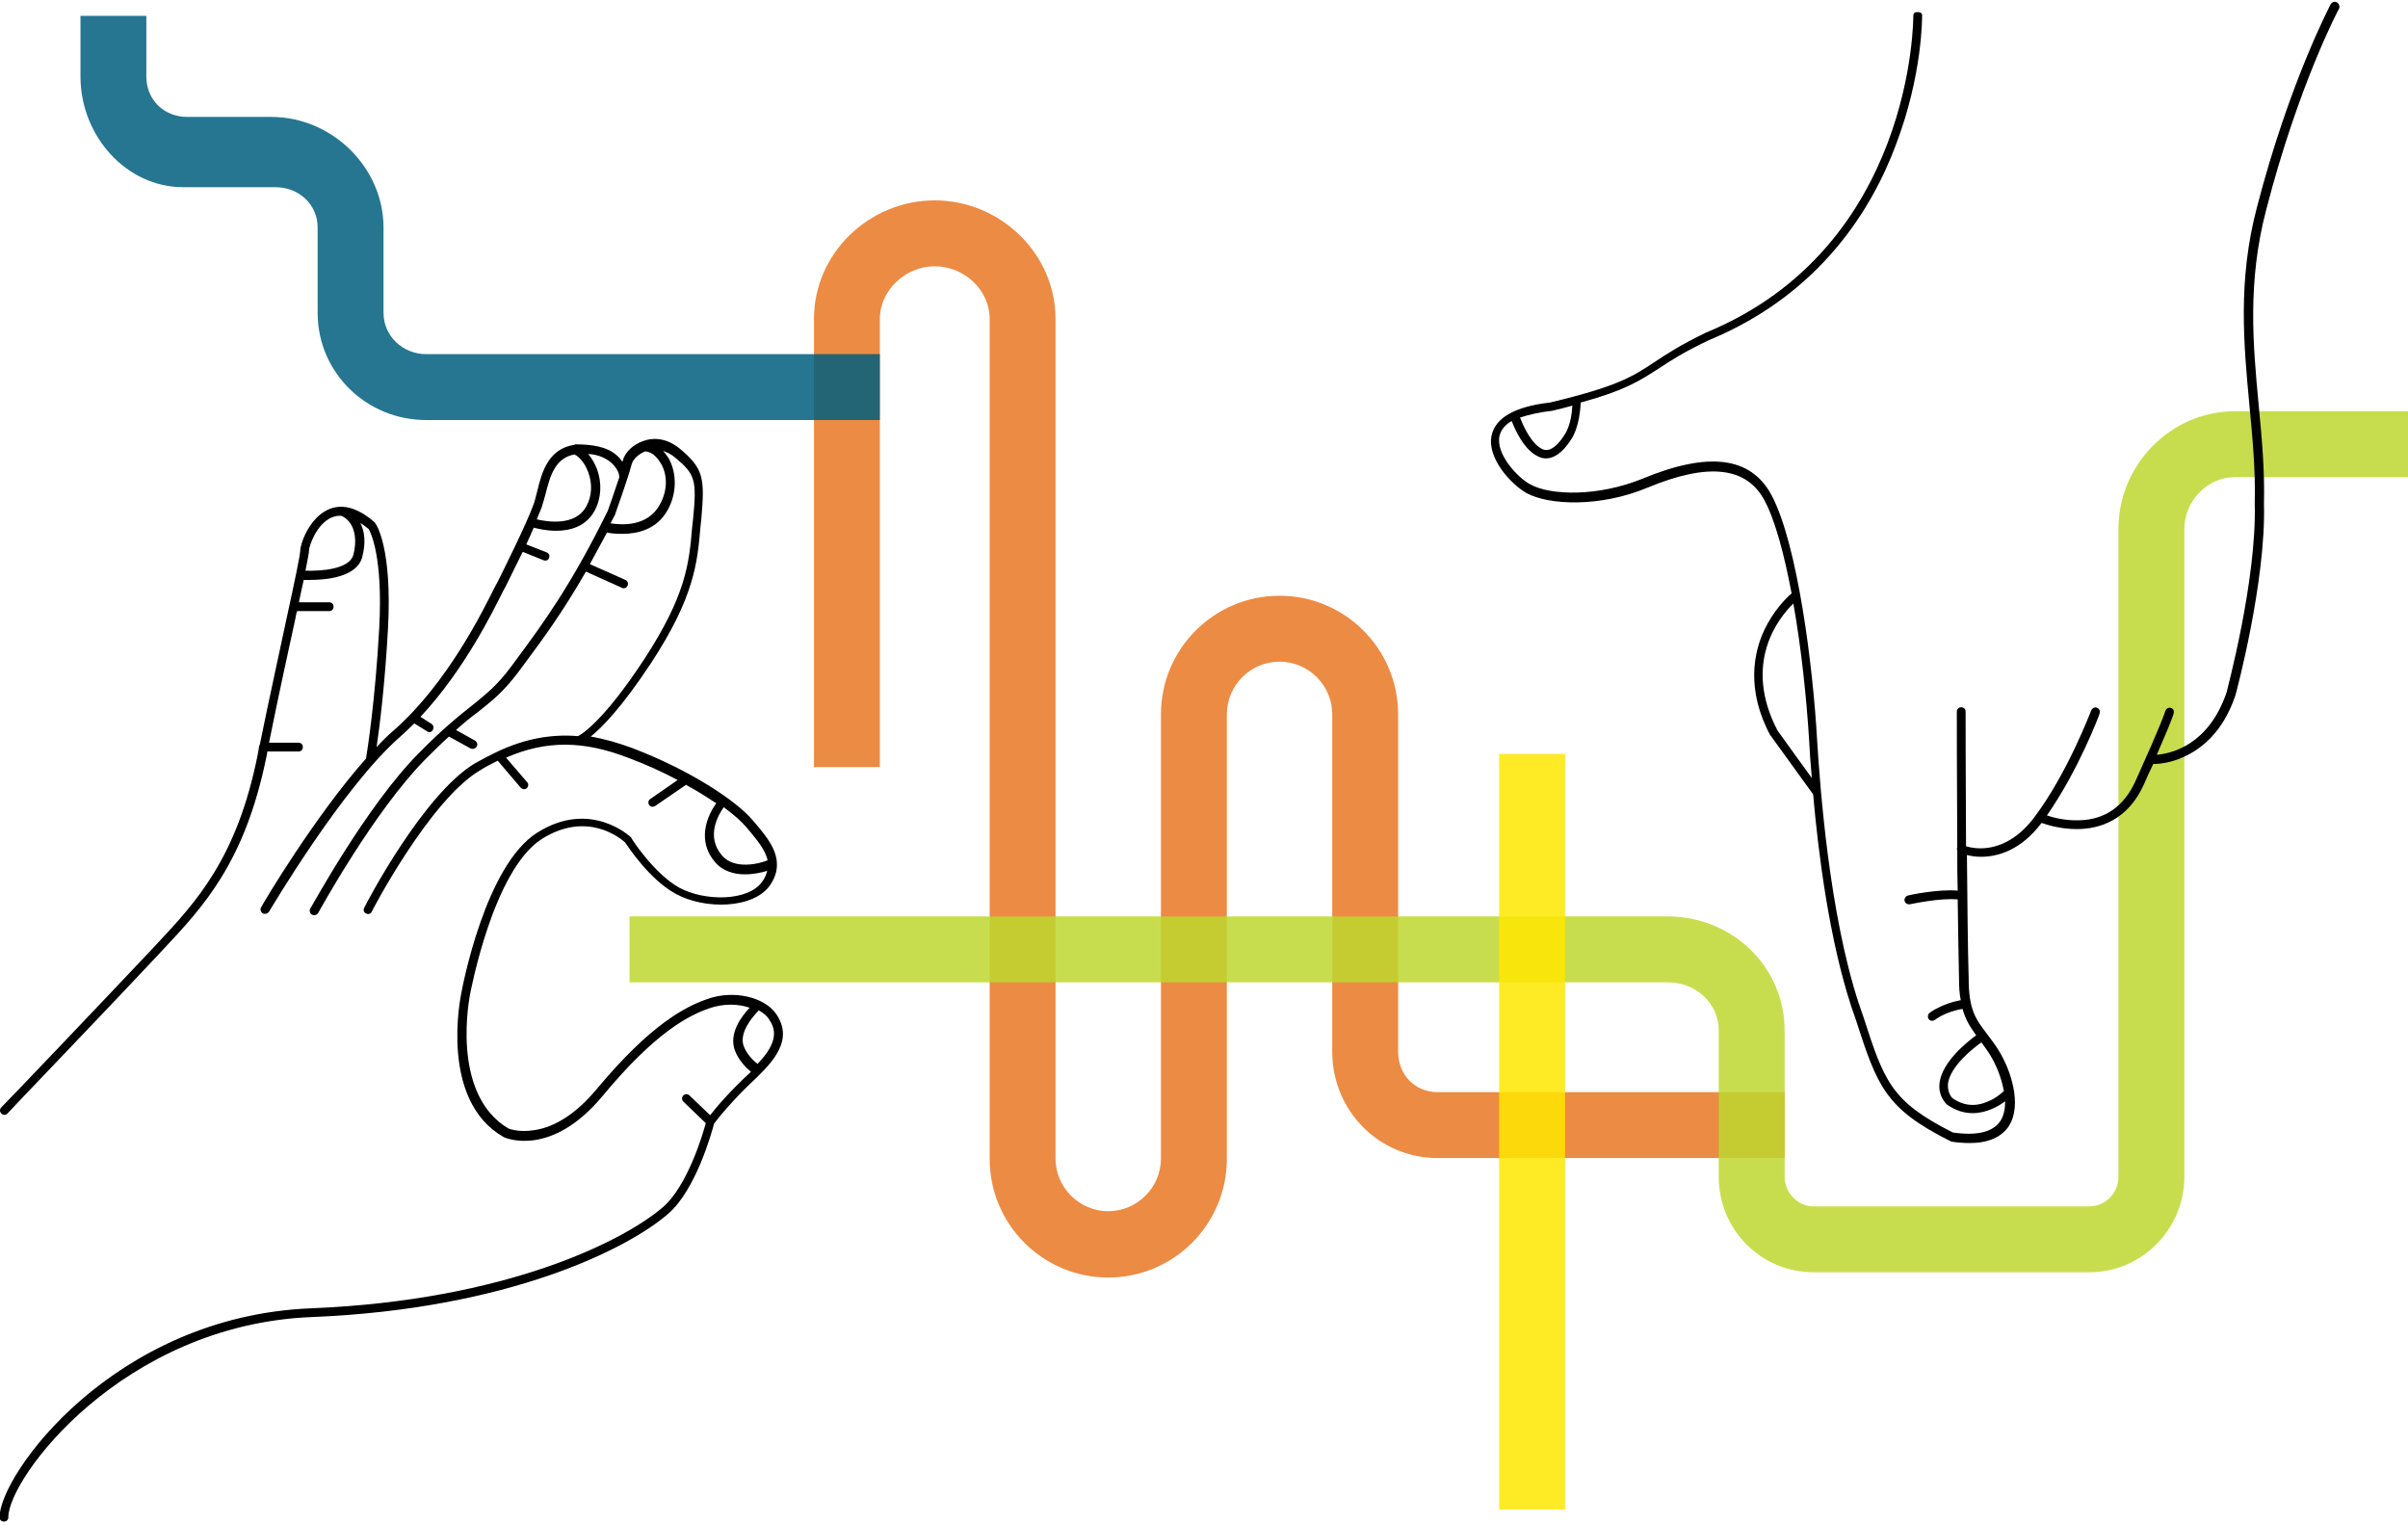
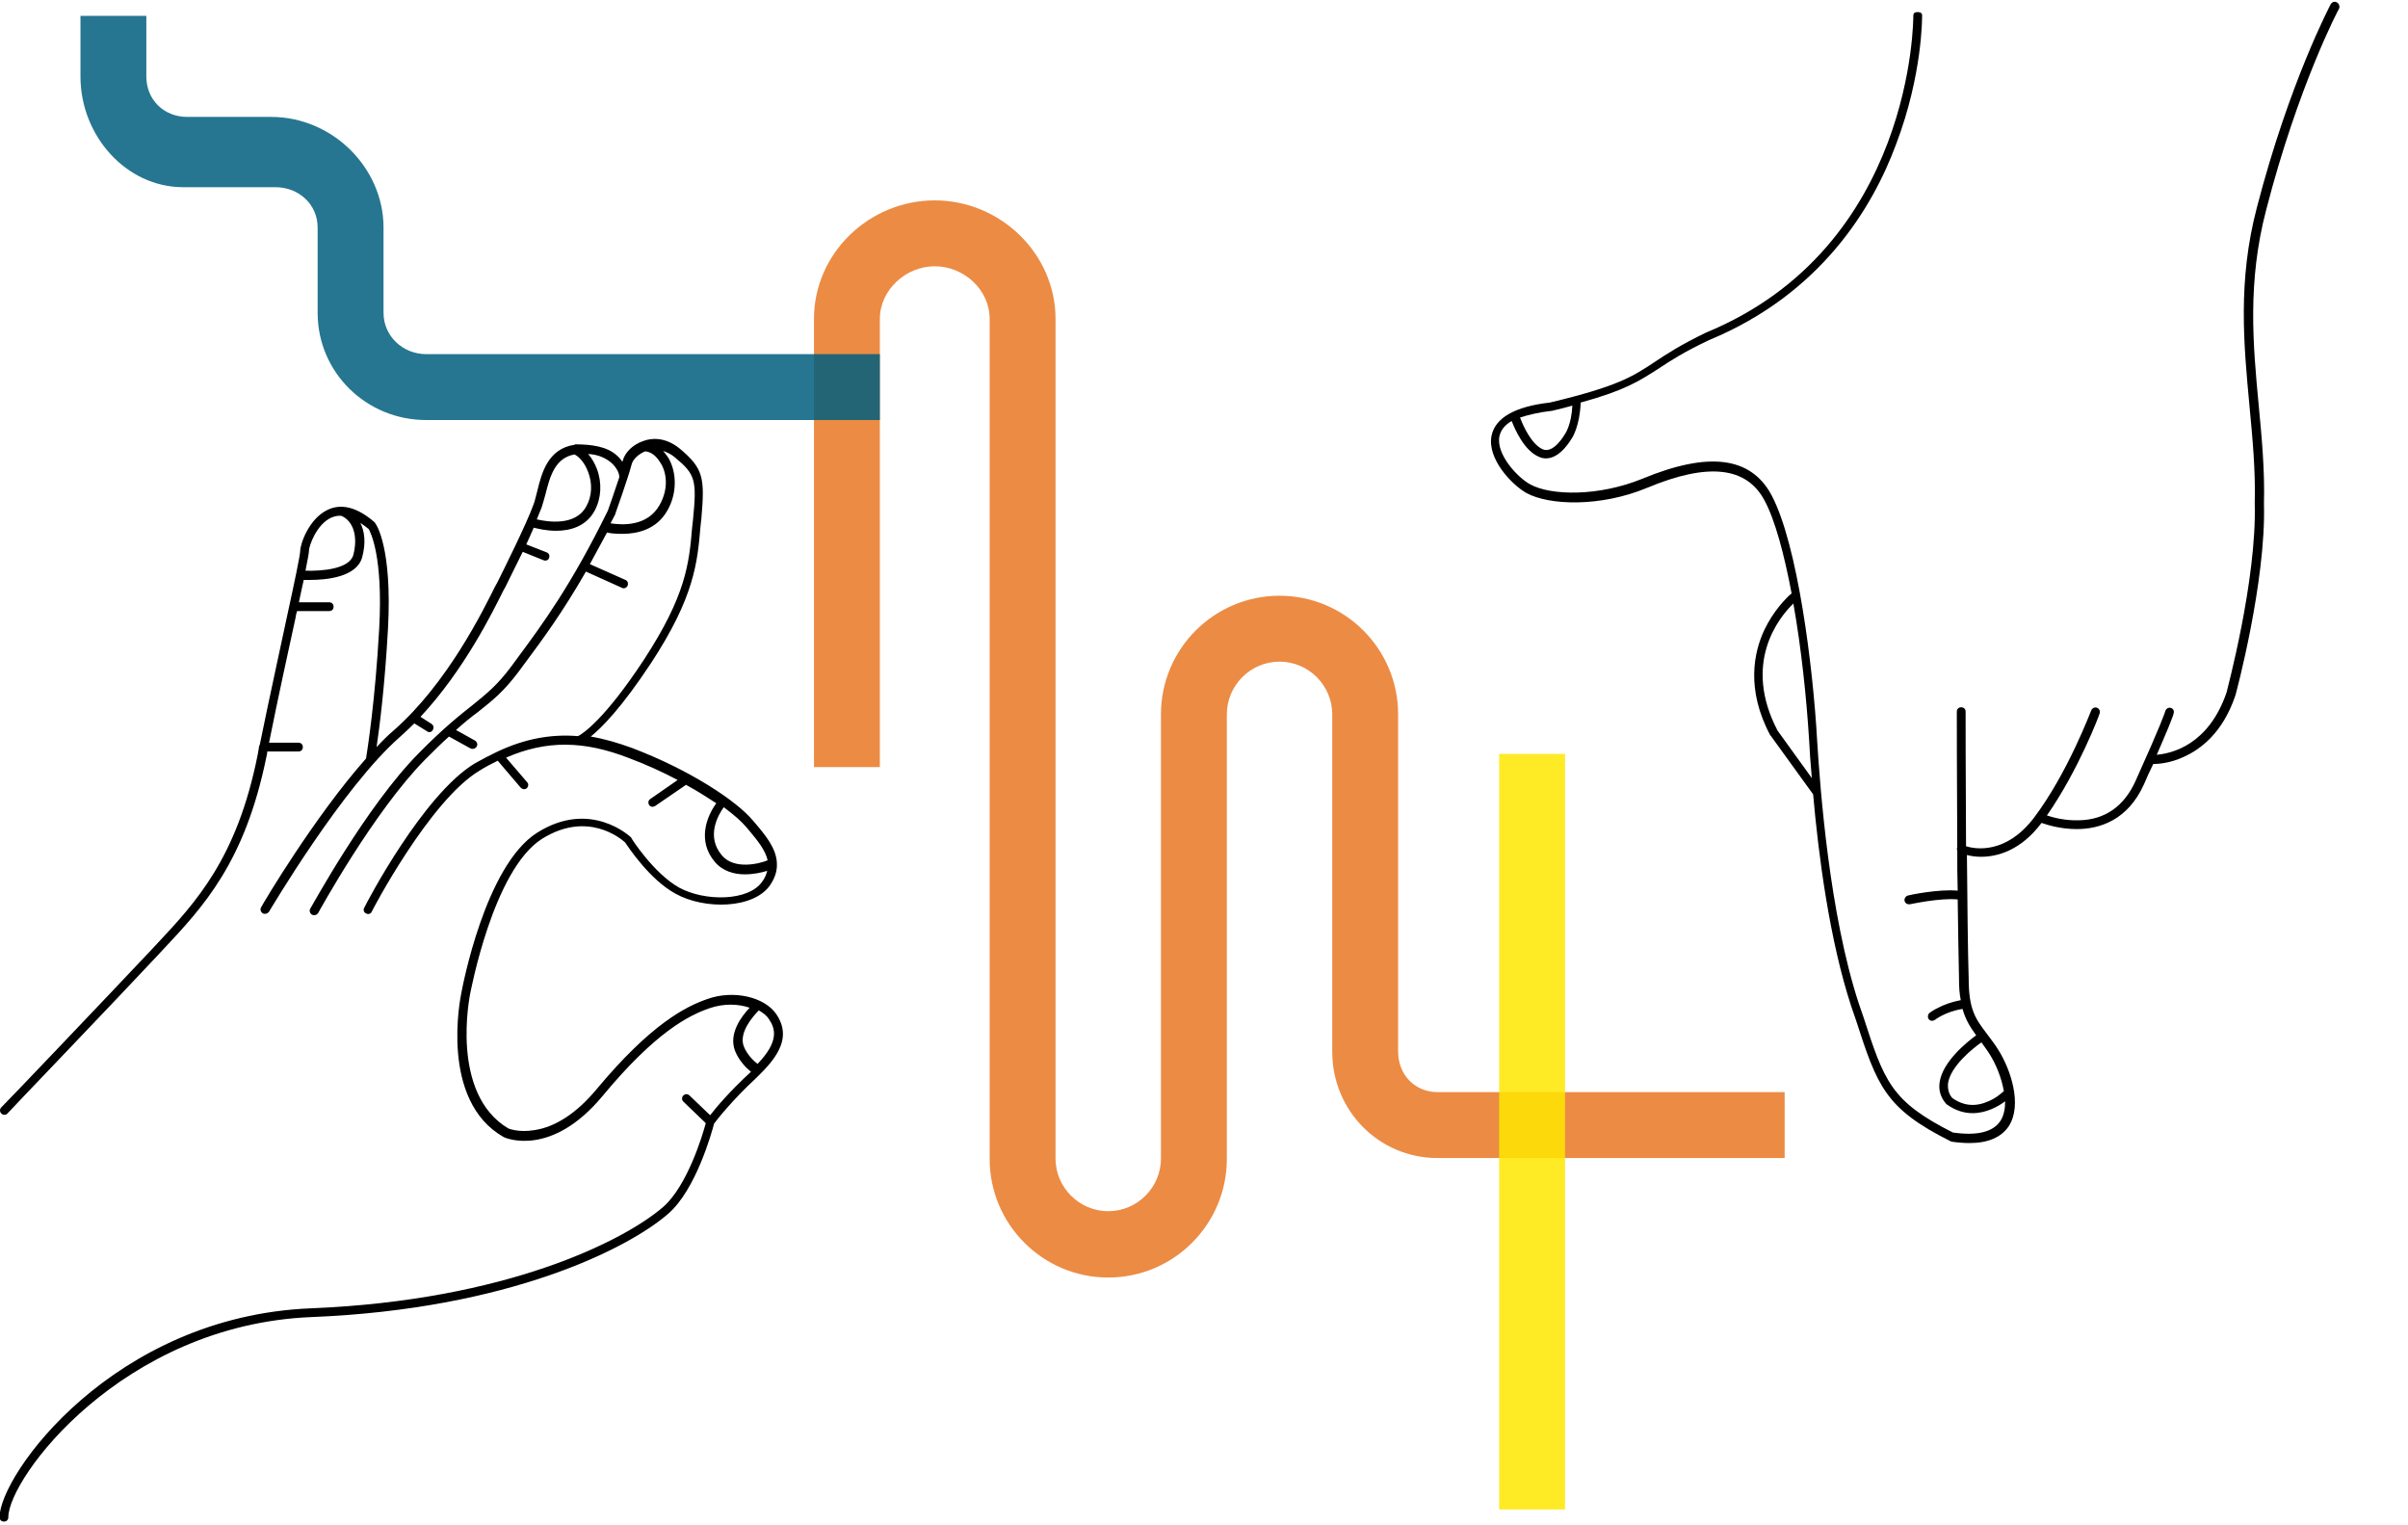
<svg xmlns="http://www.w3.org/2000/svg" viewBox="0 0 360 228" fill="none">
  <path opacity=".85" d="M214.932 163.25C211.518 163.25 209.022 160.624 209.022 157.209V150.118V106.779C209.022 96.995 201.077 89.05 191.293 89.05C181.509 89.05 173.564 96.995 173.564 106.779V117.811V162.659V173.166C173.564 177.499 170.018 181.045 165.684 181.045C161.35 181.045 157.804 177.499 157.804 173.166V159.704V54.445V47.681C157.804 37.898 149.531 29.952 139.747 29.952C129.963 29.952 121.689 37.832 121.689 47.681V114.659H131.539V47.681C131.539 43.348 135.413 39.802 139.747 39.802C144.081 39.802 147.955 43.282 147.955 47.681V54.511V159.77V173.231C147.955 183.015 155.9 190.961 165.684 190.961C175.468 190.961 183.413 183.015 183.413 173.231V162.725V117.876V106.779C183.413 102.445 186.959 98.9 191.293 98.9C195.627 98.9 199.173 102.445 199.173 106.779V141.581V157.209C199.173 166.008 206.133 173.1 214.932 173.1H266.807V163.25H214.932Z" fill="#E97724" />
  <path opacity=".85" d="M63.707 52.935C60.227 52.935 57.338 50.242 57.338 46.762V37.175V34.023C57.338 25.093 49.721 17.476 40.528 17.476H39.543H27.986C24.506 17.476 21.879 14.915 21.879 11.435V2.373H12.03V11.435C12.03 20.3 18.859 27.982 27.395 27.982H27.789H41.185C44.665 27.982 47.488 30.543 47.488 34.023V39.802V46.762C47.488 55.693 54.777 62.784 63.707 62.784H131.538V52.935H63.707Z" fill="#005E7E" />
-   <path opacity=".85" d="M334.112 61.471C324.525 61.471 316.711 69.482 316.711 79.069V170.473V175.924C316.711 178.353 314.741 180.323 312.377 180.323H271.14C268.776 180.323 266.806 178.287 266.806 175.924V170.473V154.057C266.806 144.47 258.927 136.985 249.34 136.985H94.11V146.834H249.34C253.477 146.834 256.957 149.921 256.957 154.057V173.757V175.924C256.957 183.803 263.261 190.173 271.14 190.173H312.377C320.191 190.173 326.561 183.738 326.561 175.924V171.787V79.069C326.561 74.932 329.975 71.321 334.112 71.321H363.989V61.471H334.112Z" fill="#BFD730" />
  <path opacity=".85" d="M233.975 112.689H224.125V225.631H233.975V112.689Z" fill="#FFE600" />
  <path d="M349.371 0.358C349.043 0.161 348.648 0.293 348.451 0.621C348.386 0.753 342.276 12.255 337.415 30.988C334.525 41.965 335.444 51.495 336.298 60.632C336.758 65.561 337.218 70.294 337.087 75.224C337.415 86.726 332.882 103.356 332.882 103.487C330.189 111.375 324.671 112.623 322.438 112.821C323.751 109.797 325 106.905 325 106.445C325 106.051 324.737 105.788 324.343 105.788C324.014 105.788 323.751 106.051 323.686 106.379C323.62 106.576 323.226 107.957 319.284 116.699C317.576 120.511 314.686 122.549 310.81 122.614C308.774 122.68 307 122.22 306.015 121.891C310.744 115.121 313.898 106.774 313.898 106.642C314.029 106.313 313.832 105.919 313.504 105.788C313.175 105.656 312.781 105.853 312.65 106.182C312.584 106.248 309.168 115.516 304.044 122.286C299.905 127.675 295.373 126.952 293.927 126.492C293.862 116.304 293.862 106.576 293.862 106.379C293.862 105.985 293.599 105.722 293.205 105.722C292.811 105.722 292.548 105.985 292.548 106.379C292.548 106.576 292.548 116.37 292.614 126.624C292.548 126.821 292.548 127.018 292.614 127.15C292.614 129.187 292.614 131.159 292.679 133.131C289.789 132.868 285.453 133.788 285.256 133.854C284.928 133.92 284.665 134.314 284.731 134.643C284.796 134.971 285.059 135.169 285.388 135.169C285.453 135.169 285.453 135.169 285.519 135.169C285.585 135.169 289.986 134.183 292.679 134.445C292.745 139.112 292.811 143.385 292.876 146.277C292.876 147.526 292.942 148.577 293.139 149.497C290.314 150.023 288.541 151.338 288.475 151.404C288.212 151.601 288.147 152.061 288.344 152.324C288.475 152.521 288.672 152.587 288.869 152.587C289.001 152.587 289.132 152.521 289.263 152.455C289.263 152.455 290.84 151.206 293.402 150.812C293.862 152.455 294.584 153.573 295.438 154.756C293.993 155.807 290.446 158.7 289.986 161.723C289.789 162.906 290.117 164.024 290.906 164.944C290.971 165.009 290.971 165.009 291.037 165.075C292.417 166.061 293.73 166.39 294.913 166.39C296.949 166.39 298.723 165.404 299.774 164.615C299.774 165.733 299.577 166.784 299.051 167.573C297.935 169.216 295.57 169.808 291.957 169.282C282.694 164.615 281.709 161.657 278.556 151.929L277.899 150.023C273.497 136.615 272.118 117.948 271.658 110.586C271.067 99.872 268.768 81.336 264.826 73.975C261.739 68.256 255.432 67.468 245.579 71.543C239.009 74.238 231.849 74.106 228.762 72.397C226.922 71.411 223.638 67.928 224.163 65.233C224.36 64.313 224.951 63.524 226.003 62.932C226.528 64.313 227.908 67.336 230.01 68.256C230.404 68.454 230.798 68.519 231.126 68.519C233.36 68.519 234.937 65.561 235.002 65.496C235.068 65.43 236.185 63.655 236.316 60.172C243.017 58.331 245.053 56.951 247.943 55.111C249.717 53.927 251.754 52.613 255.498 50.838C272.184 43.937 279.935 31.119 283.483 21.523C287.424 11.138 287.358 2.593 287.358 2.264C287.358 1.936 287.03 1.804 286.701 1.804C286.307 1.804 286.044 1.936 286.044 2.33C286.044 2.659 286.176 36.904 255.038 49.721C251.228 51.561 249.126 52.941 247.352 54.125C244.068 56.294 241.9 57.74 231.718 60.172C226.462 60.763 223.506 62.472 222.981 65.167C222.324 68.585 226.003 72.463 228.236 73.712C231.652 75.552 239.272 75.815 246.235 72.923C255.367 69.111 261.082 69.768 263.775 74.763C265.352 77.656 266.731 82.782 267.848 88.698C267.06 89.355 265.155 91.261 263.775 94.154C262.198 97.506 261.016 103.027 264.629 109.863C264.629 109.863 264.629 109.929 264.695 109.929L271.067 118.736C271.855 127.741 273.497 140.493 276.782 150.483L277.439 152.39C280.658 162.315 281.775 165.667 291.628 170.596C291.694 170.596 291.76 170.662 291.825 170.662C292.745 170.794 293.665 170.859 294.453 170.859C297.212 170.859 299.183 170.005 300.3 168.362C302.402 165.141 300.562 159.817 298.789 156.991C298.197 156.005 297.54 155.216 297.015 154.493C295.373 152.324 294.322 150.943 294.322 146.277C294.19 142.07 294.125 134.906 294.059 127.807C294.584 127.938 295.307 128.07 296.161 128.07C298.592 128.07 302.073 127.15 305.161 123.074L305.226 123.009C306.146 123.337 308.117 123.929 310.482 123.929C313.898 123.929 318.102 122.614 320.533 117.224C320.927 116.304 321.386 115.253 321.912 114.201C322.7 114.201 324.474 114.069 326.445 113.149C328.941 112.032 332.291 109.6 334.196 103.947C334.262 103.75 338.795 86.923 338.466 75.289C338.598 70.294 338.138 65.364 337.678 60.566C336.824 51.495 335.97 42.162 338.795 31.382C343.59 12.781 349.634 1.344 349.7 1.278C349.831 0.95 349.7 0.555 349.371 0.358ZM231.915 61.42H231.98C233.097 61.158 234.148 60.895 235.068 60.632C234.937 63.458 234.017 64.838 233.951 64.904C233.951 64.904 232.243 67.928 230.601 67.139C229.024 66.416 227.776 63.852 227.251 62.407C228.499 62.012 230.075 61.618 231.915 61.42ZM265.746 109.206C260.491 99.149 265.877 92.379 268.111 90.21C269.293 96.849 270.081 104.342 270.476 110.783C270.541 112.229 270.673 114.069 270.87 116.304L265.746 109.206ZM297.54 157.714C298.394 159.094 299.248 161.131 299.577 163.103C299.183 163.432 298.394 164.155 297.278 164.615C295.373 165.47 293.533 165.338 291.825 164.089C291.3 163.432 291.168 162.709 291.234 161.92C291.628 159.357 294.913 156.728 296.227 155.807C296.687 156.465 297.146 157.056 297.54 157.714Z" fill="#000" />
  <path d="M116.076 151.617C114.305 148.994 109.646 147.944 105.774 149.322C102.559 150.437 97.375 152.995 89.173 162.833C86.286 166.309 83.071 168.473 79.856 168.933C77.493 169.326 75.984 168.67 75.984 168.67C67.192 163.423 70.276 148.731 70.276 148.6C70.341 148.403 73.688 130.039 81.037 125.382C87.861 121.119 92.848 125.382 93.438 125.907C93.898 126.562 97.113 131.482 100.984 133.58C105.315 136.007 112.73 135.876 115.158 132.269C115.945 131.088 116.207 130.039 116.142 128.989V128.924C116.011 126.759 114.436 124.857 112.992 123.152L112.599 122.693C110.171 119.741 103.15 115.085 94.488 111.805C92.323 111.018 90.289 110.428 88.32 110.1C90.026 108.722 92.979 105.705 97.31 99.147C103.806 89.243 104.265 84.127 104.725 78.683L104.856 77.502C105.381 71.468 105.184 70.025 101.641 67.074C99.409 65.237 97.31 65.5 96.26 65.893C96.194 65.893 96.194 65.959 96.129 65.959C96.129 65.959 96.129 65.959 96.063 65.959C94.62 66.484 93.438 67.599 93.11 68.845C93.11 68.91 93.045 68.976 93.045 69.041C92.848 68.714 92.52 68.32 92.192 68.058C90.748 66.746 88.451 66.418 85.958 66.418L85.892 66.484C81.89 67.074 80.971 70.747 80.315 73.436C80.118 74.157 79.987 74.813 79.79 75.338C78.74 78.29 75.066 85.635 74.344 87.078L74.016 87.669C72.244 91.21 66.929 102.098 58.858 109.182C58.005 109.903 57.152 110.756 56.299 111.674C56.759 108.591 57.546 102.295 58.005 93.965C58.661 81.831 56.234 78.355 56.102 78.224C56.102 78.158 56.037 78.158 56.037 78.093C53.478 75.863 51.116 75.207 49.016 76.191C46.194 77.502 44.882 81.306 44.882 82.356C44.882 82.946 44.029 87.013 42.913 92.129C41.864 97.113 40.355 103.869 38.845 111.28C38.78 111.477 38.714 111.543 38.714 111.674V111.74C38.648 112.133 38.583 112.461 38.517 112.855C35.433 128.268 29.331 134.827 23.425 141.123L22.507 142.107C16.207 148.797 0.394 165.391 0.197 165.522C-0.065 165.784 -0.065 166.178 0.197 166.44C0.328 166.571 0.46 166.637 0.656 166.637C0.853 166.637 0.984 166.571 1.116 166.44C1.247 166.243 17.126 149.715 23.425 142.96L24.344 141.976C30.381 135.548 36.614 128.924 39.83 113.117C39.895 112.855 39.961 112.592 39.961 112.33H44.62C45.013 112.33 45.276 112.067 45.276 111.674C45.276 111.28 45.013 111.018 44.62 111.018H40.223C41.667 103.803 43.11 97.31 44.16 92.457C44.226 92.063 44.291 91.669 44.423 91.341H49.213C49.606 91.341 49.869 91.079 49.869 90.686C49.869 90.292 49.606 90.03 49.213 90.03H44.685C44.948 88.718 45.21 87.603 45.407 86.685C45.669 86.685 45.932 86.685 46.326 86.685C48.753 86.685 53.281 86.291 54.134 83.34C54.724 81.175 54.528 79.47 53.871 78.158C54.265 78.421 54.724 78.749 55.118 79.076C55.381 79.536 57.284 83.143 56.693 93.9C56.102 104.722 54.921 112.133 54.724 113.379C47.047 122.037 39.37 134.958 39.042 135.614C38.845 135.942 38.977 136.335 39.305 136.532C39.436 136.597 39.502 136.597 39.633 136.597C39.83 136.597 40.092 136.466 40.223 136.27C40.355 136.073 51.181 117.708 59.777 110.165C60.499 109.51 61.286 108.788 61.942 108.132L63.845 109.313C63.977 109.378 64.042 109.444 64.173 109.444C64.37 109.444 64.633 109.313 64.698 109.116C64.895 108.788 64.829 108.395 64.501 108.198L62.861 107.148C69.423 100.13 73.688 91.407 75.263 88.259L75.591 87.669C76.05 86.685 77.1 84.651 78.15 82.487L81.234 83.733C81.299 83.733 81.365 83.799 81.496 83.799C81.759 83.799 82.021 83.668 82.087 83.405C82.218 83.077 82.087 82.684 81.693 82.553L78.675 81.372C79.068 80.519 79.462 79.667 79.79 78.88C80.381 79.011 81.627 79.339 83.137 79.339C85.171 79.339 87.599 78.749 88.911 76.322C89.895 74.485 90.026 72.19 89.239 70.091C88.911 69.238 88.451 68.451 87.927 67.861C89.37 67.927 90.617 68.451 91.535 69.304C92.192 69.96 92.585 70.681 92.585 71.337C91.864 73.501 91.011 75.994 90.879 76.322C85.368 87.537 81.103 93.309 77.362 98.359L76.444 99.606C74.344 102.426 72.769 103.672 70.669 105.377C68.766 106.886 66.339 108.788 62.599 112.592C54.724 120.528 46.522 135.679 46.391 135.81C46.194 136.138 46.326 136.532 46.654 136.729C46.785 136.794 46.85 136.794 46.982 136.794C47.244 136.794 47.441 136.663 47.572 136.466C47.638 136.335 55.84 121.381 63.517 113.576C64.895 112.199 66.076 111.018 67.126 110.1L70.341 111.871C70.473 111.936 70.538 111.936 70.669 111.936C70.932 111.936 71.129 111.805 71.26 111.608C71.457 111.28 71.326 110.887 70.998 110.69L68.176 109.116C69.423 108.001 70.473 107.148 71.457 106.427C73.688 104.656 75.263 103.41 77.493 100.458L78.412 99.212C81.103 95.605 84.055 91.604 87.599 85.439L92.979 87.865C93.045 87.931 93.176 87.931 93.242 87.931C93.504 87.931 93.701 87.8 93.832 87.537C93.963 87.21 93.832 86.816 93.504 86.685L88.189 84.324C88.977 82.881 89.829 81.306 90.748 79.601C91.273 79.732 92.061 79.798 93.045 79.798C95.21 79.798 98.163 79.208 99.803 76.256C101.181 73.829 101.247 70.747 99.934 68.451C99.672 68.058 99.409 67.73 99.147 67.402C99.672 67.599 100.328 67.861 100.919 68.386C103.937 70.878 104.2 71.731 103.609 77.634L103.478 78.814C103.018 84.258 102.559 88.98 96.26 98.622C90.354 107.607 87.074 109.706 86.417 110.034C82.349 109.706 78.478 110.428 74.41 112.33C73.294 112.855 72.179 113.445 70.998 114.101C63.255 118.757 54.79 134.958 54.462 135.679C54.265 136.007 54.397 136.401 54.724 136.532C55.053 136.729 55.446 136.597 55.578 136.27C55.643 136.073 64.239 119.676 71.654 115.216C72.572 114.625 73.491 114.166 74.41 113.707L77.822 117.708C77.953 117.839 78.15 117.97 78.347 117.97C78.478 117.97 78.675 117.905 78.74 117.839C79.003 117.577 79.068 117.183 78.806 116.921L75.656 113.248C81.693 110.625 87.27 110.69 94.029 113.314C96.654 114.297 99.082 115.412 101.312 116.593L97.244 119.413C96.916 119.61 96.85 120.004 97.047 120.332C97.179 120.528 97.375 120.594 97.572 120.594C97.704 120.594 97.835 120.528 97.966 120.463L102.559 117.315C104.265 118.233 105.774 119.217 107.087 120.069C105.643 122.037 104.2 125.71 106.89 128.858C108.071 130.235 109.777 130.695 111.352 130.695C112.664 130.695 113.845 130.432 114.698 130.17C114.567 130.695 114.37 131.219 113.976 131.744C111.942 134.761 105.315 134.761 101.509 132.662C97.769 130.563 94.423 125.382 94.423 125.316C94.423 125.251 94.357 125.251 94.357 125.185C94.291 125.12 88.32 119.413 80.315 124.464C72.507 129.383 69.095 147.747 68.963 148.469C68.832 149.125 65.683 164.538 75.328 169.982C75.591 170.113 82.415 173.065 90.092 163.817C98.032 154.241 103.018 151.748 106.102 150.699C108.202 149.977 110.368 150.043 112.074 150.633C110.892 151.88 108.858 154.503 109.908 157.127C110.499 158.57 111.549 159.619 112.27 160.209C109.121 163.095 107.021 165.587 106.168 166.702L103.084 163.751C102.822 163.489 102.428 163.489 102.165 163.751C101.903 164.013 101.903 164.407 102.165 164.669L105.512 167.883C105.053 169.654 102.756 177.262 99.147 180.41C93.307 185.461 75.722 194.381 46.523 195.561C16.929 196.742 -0.065 220.485 -0.065 226.781C-0.065 227.175 0.197 227.437 0.591 227.437C0.984 227.437 1.247 227.175 1.247 226.781C1.247 220.944 18.242 198.054 46.523 196.873C76.116 195.693 94.029 186.576 99.934 181.394C104.068 177.787 106.431 169.195 106.759 167.949C107.152 167.424 109.383 164.538 113.058 161.127C113.255 160.931 113.452 160.734 113.648 160.537C117.192 157.061 117.913 154.372 116.076 151.617ZM52.822 82.946C52.231 85.111 47.966 85.373 45.669 85.307C45.998 83.602 46.194 82.684 46.194 82.29C46.194 81.635 47.31 78.355 49.541 77.371C50 77.174 50.525 77.043 51.05 77.109C52.822 77.896 53.543 80.192 52.822 82.946ZM87.664 75.666C86.024 78.749 81.693 77.962 80.249 77.634C80.512 76.978 80.774 76.322 80.971 75.863C81.168 75.272 81.365 74.551 81.562 73.829C82.218 71.272 82.94 68.451 85.892 67.927C86.68 68.32 87.467 69.304 87.927 70.55C88.583 72.255 88.517 74.157 87.664 75.666ZM98.622 75.469C96.785 78.749 92.979 78.486 91.273 78.224C91.535 77.765 91.732 77.306 91.995 76.847V76.781C92.061 76.584 93.898 71.468 94.423 69.435C94.62 68.648 95.472 67.861 96.457 67.467C97.31 67.533 98.097 68.123 98.688 69.107C99.606 70.419 100.066 72.911 98.622 75.469ZM107.94 127.874C105.512 125.054 107.349 121.84 108.202 120.66C109.711 121.775 110.827 122.758 111.549 123.611L111.942 124.07C113.255 125.644 114.436 127.087 114.764 128.596C113.517 129.12 109.777 130.039 107.94 127.874ZM111.221 156.471C110.368 154.372 112.599 151.88 113.452 151.027C114.108 151.42 114.633 151.814 114.961 152.339C115.945 153.782 116.47 155.684 113.255 159.029C112.73 158.635 111.745 157.717 111.221 156.471Z" fill="#000" />
</svg>